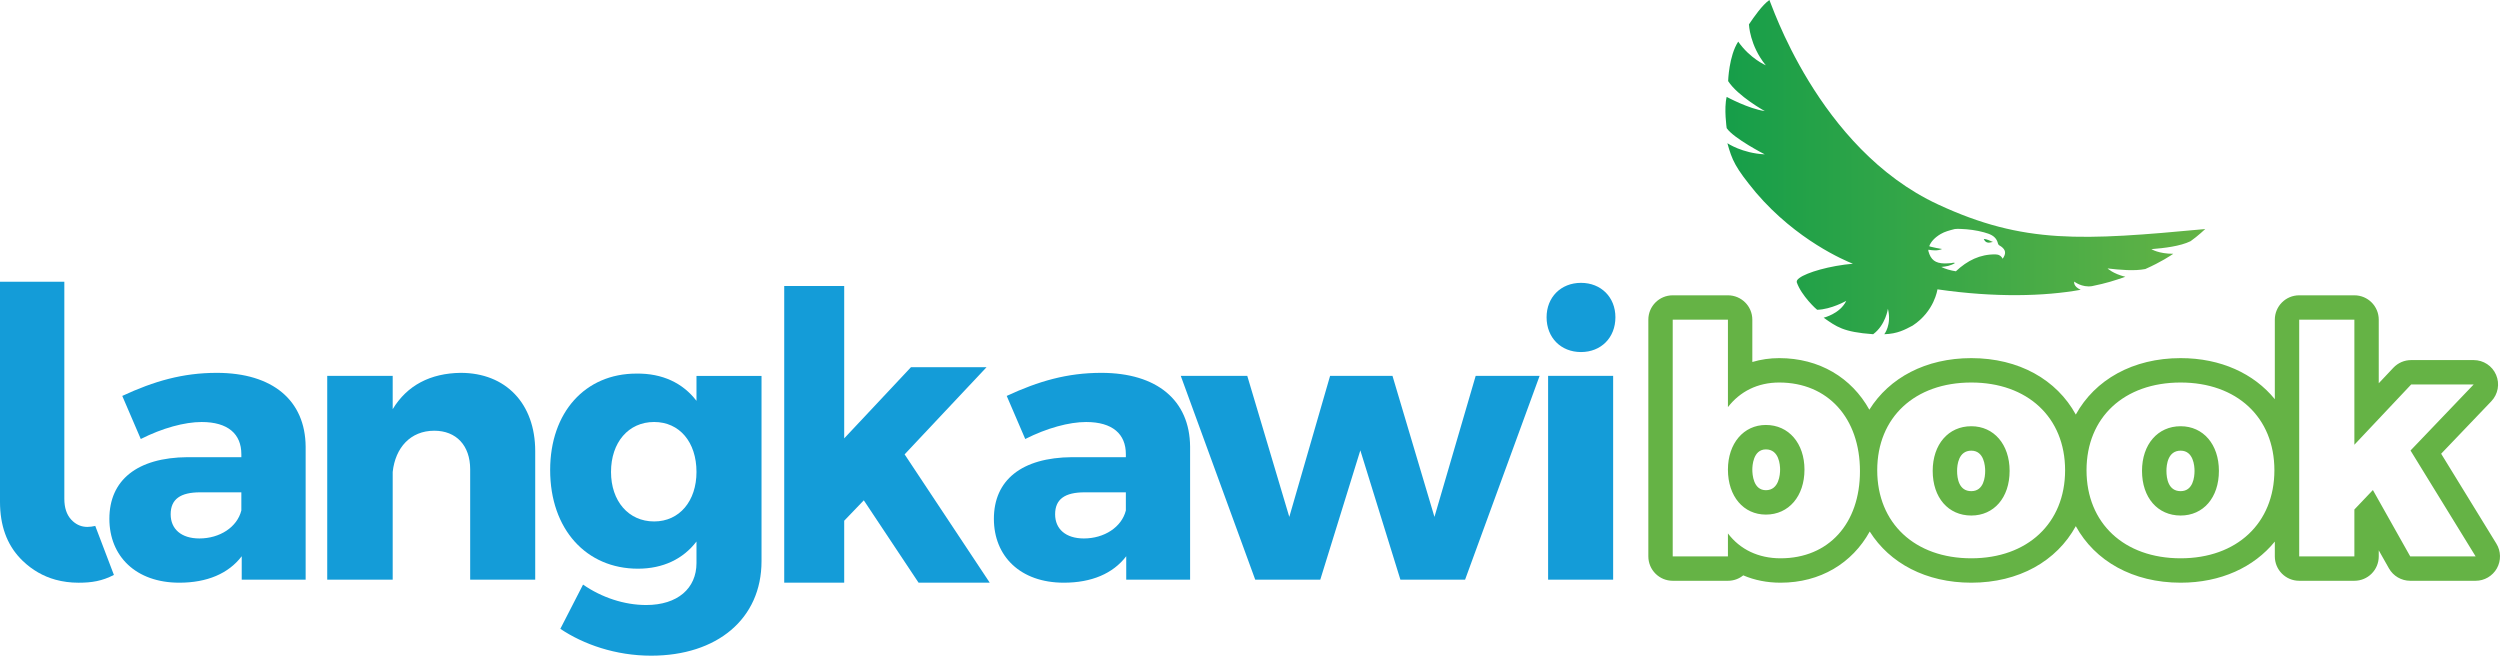
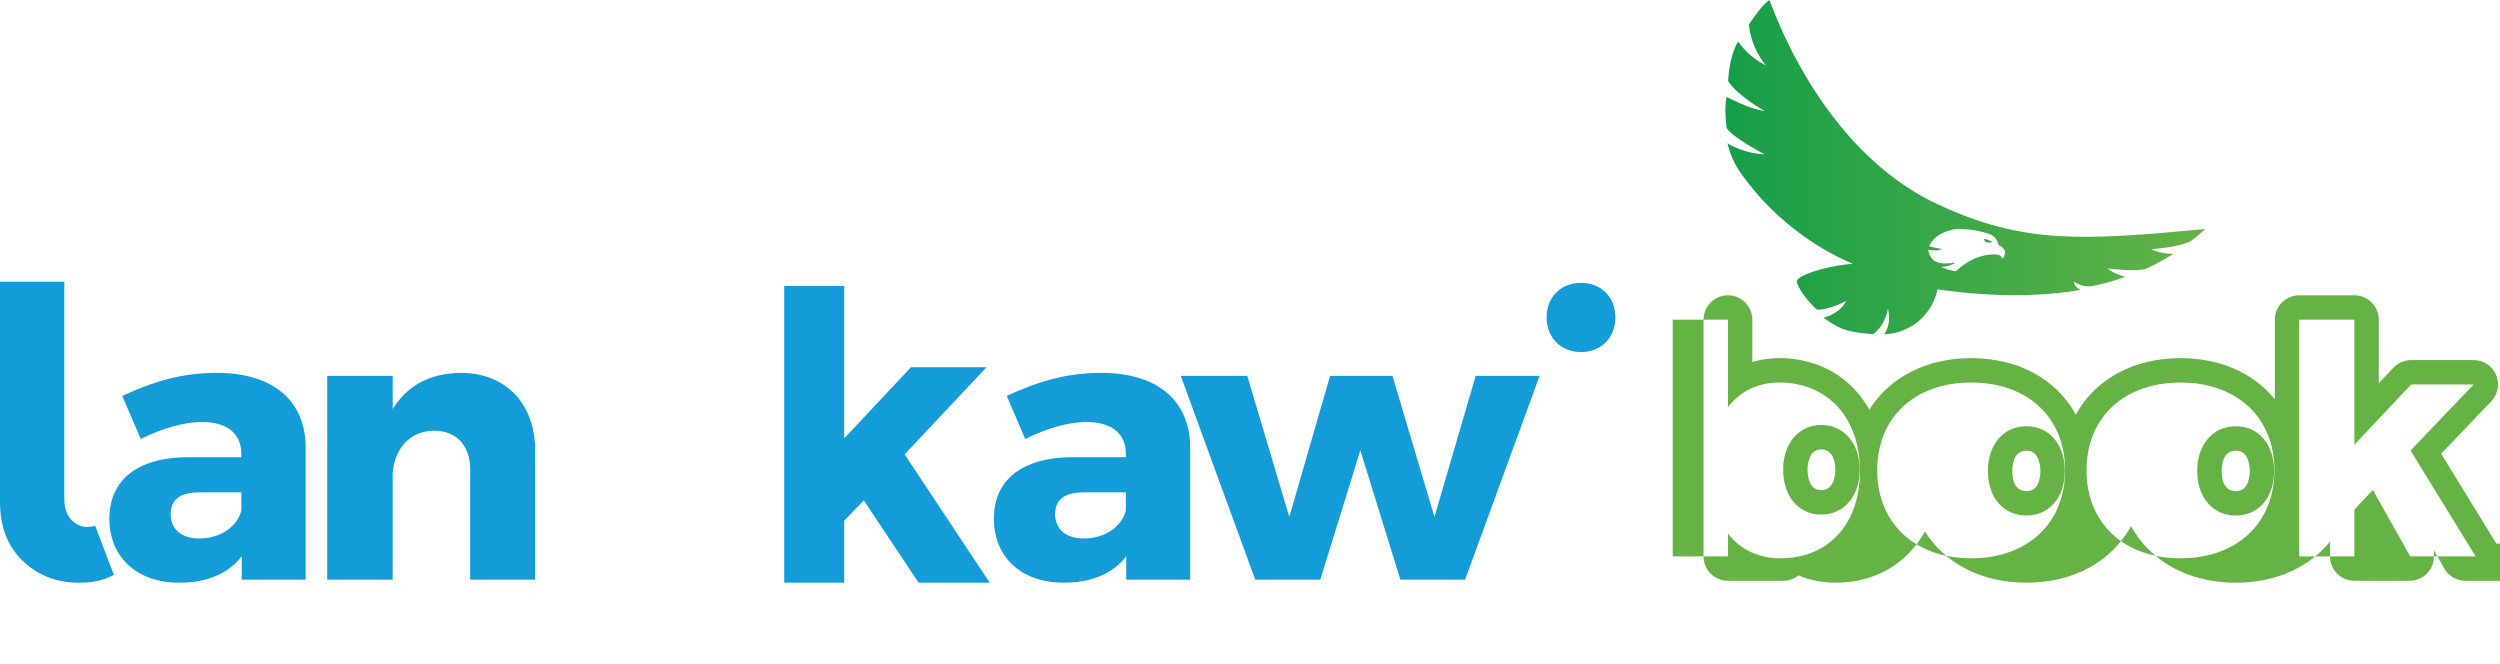
<svg xmlns="http://www.w3.org/2000/svg" xmlns:ns1="http://www.serif.com/" width="100%" height="100%" viewBox="0 0 128 34" version="1.1" xml:space="preserve" style="fill-rule:evenodd;clip-rule:evenodd;stroke-linejoin:round;stroke-miterlimit:2;">
-   <rect id="logo-langkawibook" x="-0" y="0" width="128" height="33.571" style="fill:none;" />
  <clipPath id="_clip1">
    <rect id="logo-langkawibook1" ns1:id="logo-langkawibook" x="-0" y="0" width="128" height="33.571" />
  </clipPath>
  <g clip-path="url(#_clip1)">
    <g>
      <path d="M89.546,1.249c0,-0 0.037,1.086 0.864,2.096c0,0 -0.809,-0.348 -1.414,-1.214c-0.479,0.736 -0.515,2.021 -0.515,2.021c0.497,0.773 1.877,1.535 1.877,1.535c-0.809,-0.109 -1.952,-0.726 -1.952,-0.726c-0.147,0.59 0,1.6 0,1.6c0.367,0.533 1.95,1.342 1.95,1.342c-1.159,-0.057 -1.914,-0.571 -1.914,-0.571c0.241,0.866 0.388,1.233 1.471,2.539c2.081,2.432 4.542,3.469 4.956,3.632c-0.268,0.022 -0.563,0.061 -0.872,0.116c-1.15,0.209 -2.047,0.574 -2.003,0.815c-0,0.004 0.003,0.007 0.004,0.011l-0.006,0.002c0.238,0.698 1.029,1.414 1.047,1.414c0.716,-0.018 1.489,-0.458 1.489,-0.458c-0.313,0.662 -1.158,0.864 -1.158,0.864c0.662,0.46 0.992,0.734 2.536,0.845c0.644,-0.478 0.755,-1.305 0.755,-1.305c0.202,0.827 -0.186,1.305 -0.186,1.305c0.682,-0.018 1.067,-0.24 1.453,-0.442c1.122,-0.734 1.269,-1.856 1.269,-1.856c2.956,0.429 5.479,0.357 7.335,0.024c-0.403,-0.181 -0.331,-0.421 -0.331,-0.421c0,0 0.389,0.313 0.906,0.234c0.76,-0.155 1.146,-0.284 1.712,-0.479c-0.64,-0.16 -0.912,-0.428 -0.912,-0.428c0.618,0.072 1.37,0.142 1.934,0.03c0.002,0 0.002,0 0.005,-0.002c0.812,-0.362 1.285,-0.683 1.427,-0.778c-0.755,-0 -1.122,-0.238 -1.122,-0.238c0.662,-0.054 1.471,-0.147 2.004,-0.406c0.367,-0.256 0.754,-0.623 0.754,-0.623c-6.287,0.587 -9.283,0.783 -13.676,-1.257c-6.186,-2.864 -8.596,-10.47 -8.64,-10.47c-0.367,0.256 -0.788,0.864 -1.047,1.249Zm9.888,11.5c-0.196,-0.037 -0.391,-0.064 -0.582,-0.117c-0.027,-0.006 -0.052,-0.017 -0.076,-0.027c0.086,-0.235 0.294,-0.451 0.588,-0.624c0.202,-0.12 0.437,-0.181 0.709,-0.252c0.047,-0.003 0.094,-0.012 0.162,-0.011c0.053,0 0.102,0.003 0.155,0.003c0.4,0.015 0.799,0.067 1.187,0.173l0.224,0.07c0.236,0.085 0.432,0.221 0.499,0.516c0.018,0.077 0.103,0.099 0.16,0.142c0.238,0.175 0.264,0.359 0.076,0.626c-0.077,-0.155 -0.209,-0.222 -0.367,-0.223c-0.788,-0.01 -1.433,0.307 -2.029,0.865c-0.282,-0.043 -0.536,-0.118 -0.749,-0.223c0.251,-0.021 0.483,-0.058 0.706,-0.202c-0.088,-0.032 -0.143,0.003 -0.198,0.007c-0.114,0.007 -0.226,0.017 -0.339,0.016c-0.474,-0.009 -0.702,-0.18 -0.828,-0.634c0,0 -0.001,-0.002 -0.001,-0.004c-0.002,-0.021 -0,-0.041 0.002,-0.064c0.115,0.017 0.229,0.033 0.342,0.033c0.121,-0 0.241,-0.018 0.359,-0.07Z" style="fill:url(#_Linear2);fill-rule:nonzero;" />
      <path d="M102.039,12.386c-0.182,-0.077 -0.306,-0.139 -0.471,-0.152c0.095,0.21 0.237,0.222 0.471,0.152Z" style="fill:url(#_Linear3);fill-rule:nonzero;" />
      <path d="M12.357,26.136c-0.214,0.854 -1.103,1.433 -2.149,1.433c-0.93,-0 -1.47,-0.484 -1.47,-1.238c0,-0.776 0.503,-1.124 1.508,-1.124l2.111,-0l-0,0.929Zm-1.26,-7.046c-1.74,0 -3.213,0.425 -4.837,1.181l0.948,2.206c1.103,-0.56 2.246,-0.87 3.116,-0.87c1.354,-0 2.033,0.618 2.033,1.645l-0,0.155l-2.749,-0c-2.594,0.019 -4.008,1.18 -4.008,3.156c0,1.916 1.357,3.271 3.581,3.271c1.414,-0 2.516,-0.463 3.195,-1.355l-0,1.2l3.273,0l-0,-6.813c-0.019,-2.362 -1.684,-3.776 -4.552,-3.776" style="fill:#149cd8;fill-rule:nonzero;" />
      <path d="M23.589,19.09c-1.548,0.019 -2.748,0.638 -3.483,1.86l-0,-1.706l-3.352,0l0,10.436l3.352,-0l-0,-5.517c0.134,-1.24 0.908,-2.11 2.129,-2.11c1.122,-0 1.838,0.754 1.838,1.975l0,5.652l3.33,-0l0,-6.582c0,-2.44 -1.511,-4.008 -3.814,-4.008" style="fill:#149cd8;fill-rule:nonzero;" />
-       <path d="M33.492,26.698c-1.316,0 -2.208,-1.045 -2.208,-2.535c-0,-1.511 0.892,-2.557 2.208,-2.557c1.298,0 2.168,1.028 2.168,2.557c-0,1.49 -0.87,2.535 -2.168,2.535m2.168,-7.451l-0,1.276c-0.697,-0.911 -1.743,-1.414 -3.079,-1.395c-2.613,0 -4.413,1.976 -4.413,4.938c-0,3.041 1.859,5.051 4.492,5.051c1.297,0 2.321,-0.503 3,-1.392l-0,1.103c-0,1.297 -0.968,2.149 -2.576,2.149c-1.121,-0 -2.284,-0.387 -3.232,-1.046l-1.163,2.265c1.182,0.794 2.828,1.375 4.649,1.375c3.368,0 5.652,-1.878 5.652,-4.84l-0,-9.484l-3.33,-0Z" style="fill:#149cd8;fill-rule:nonzero;" />
      <path d="M57.644,26.136c-0.214,0.854 -1.106,1.433 -2.149,1.433c-0.93,-0 -1.473,-0.484 -1.473,-1.238c0,-0.776 0.503,-1.124 1.511,-1.124l2.111,-0l-0,0.929Zm-1.26,-7.046c-1.743,0 -3.213,0.425 -4.84,1.181l0.948,2.206c1.106,-0.56 2.247,-0.87 3.119,-0.87c1.354,-0 2.033,0.618 2.033,1.645l-0,0.155l-2.749,-0c-2.594,0.019 -4.008,1.18 -4.008,3.156c0,1.916 1.354,3.271 3.581,3.271c1.414,-0 2.516,-0.463 3.195,-1.355l-0,1.2l3.27,0l0,-6.813c-0.019,-2.362 -1.684,-3.776 -4.549,-3.776" style="fill:#149cd8;fill-rule:nonzero;" />
      <path d="M75.555,19.244l-2.111,7.222l-2.149,-7.222l-3.194,0l-2.089,7.222l-2.152,-7.222l-3.405,0l3.813,10.436l3.33,-0l2.051,-6.622l2.052,6.622l3.311,-0l3.816,-10.436l-3.273,0Z" style="fill:#149cd8;fill-rule:nonzero;" />
      <path d="M80.947,14.482c-1.027,-0 -1.762,0.735 -1.762,1.762c-0,1.046 0.735,1.781 1.762,1.781c1.027,0 1.762,-0.735 1.762,-1.781c0,-1.027 -0.735,-1.762 -1.762,-1.762" style="fill:#149cd8;fill-rule:nonzero;" />
-       <rect x="79.263" y="19.244" width="3.33" height="10.435" style="fill:#149cd8;" />
-       <path d="M123.403,28.487l-1.911,-3.397l-0.948,0.997l-0,2.4l-2.825,0l0,-12.119l2.825,0l-0,6.403l2.908,-3.086l3.2,-0l-3.233,3.381l3.333,5.421l-3.349,0Zm-11.754,0.098c-2.892,-0 -4.819,-1.795 -4.819,-4.508c-0,-2.711 1.927,-4.492 4.819,-4.492c2.873,-0 4.8,1.781 4.8,4.492c-0,2.713 -1.927,4.508 -4.8,4.508m-10.719,-0c-2.889,-0 -4.816,-1.795 -4.816,-4.508c-0,-2.711 1.927,-4.492 4.816,-4.492c2.876,-0 4.803,1.781 4.803,4.492c-0,2.713 -1.927,4.508 -4.803,4.508m-9.765,-0c-1.143,-0 -2.076,-0.457 -2.695,-1.273l0,1.175l-2.827,0l0,-12.119l2.827,0l0,4.476c0.619,-0.8 1.519,-1.259 2.627,-1.259c2.484,-0 4.133,1.813 4.133,4.54c-0,2.679 -1.6,4.46 -4.065,4.46m36.649,-0.751l-2.827,-4.603l2.567,-2.684c0.346,-0.362 0.444,-0.894 0.246,-1.354c-0.194,-0.459 -0.648,-0.757 -1.148,-0.757l-3.2,0c-0.346,0 -0.673,0.141 -0.911,0.392l-0.749,0.795l0,-3.255c0,-0.689 -0.557,-1.248 -1.248,-1.248l-2.825,-0c-0.692,-0 -1.248,0.559 -1.248,1.248l-0,4.071c-1.07,-1.313 -2.768,-2.103 -4.822,-2.103c-2.446,0 -4.387,1.106 -5.368,2.89c-0.978,-1.784 -2.91,-2.89 -5.351,-2.89c-2.33,0 -4.2,1.006 -5.219,2.641c-0.908,-1.635 -2.557,-2.641 -4.614,-2.641c-0.481,0 -0.943,0.068 -1.378,0.198l0,-2.166c0,-0.689 -0.56,-1.248 -1.249,-1.248l-2.827,-0c-0.689,-0 -1.248,0.559 -1.248,1.248l-0,12.119c-0,0.69 0.559,1.249 1.248,1.249l2.827,0c0.298,0 0.57,-0.102 0.784,-0.278c0.581,0.249 1.224,0.376 1.911,0.376c2.035,-0 3.668,-0.998 4.565,-2.62c1.021,1.625 2.884,2.62 5.2,2.62c2.441,-0 4.373,-1.108 5.351,-2.895c0.981,1.787 2.922,2.895 5.368,2.895c2.054,-0 3.752,-0.79 4.822,-2.106l-0,0.759c-0,0.69 0.556,1.249 1.248,1.249l2.825,0c0.691,0 1.248,-0.559 1.248,-1.249l0,-0.31l0.522,0.924c0.221,0.392 0.638,0.635 1.089,0.635l3.349,0c0.451,0 0.867,-0.243 1.089,-0.638c0.221,-0.397 0.211,-0.878 -0.027,-1.264m-16.165,-2.687c-0.632,-0 -0.727,-0.649 -0.727,-1.038c-0,-0.311 0.07,-1.035 0.727,-1.035c0.659,-0 0.711,0.792 0.711,1.035c-0,0.314 -0.071,1.038 -0.711,1.038m-0,-3.324c-1.175,0 -1.978,0.932 -1.978,2.286c-0,1.373 0.803,2.286 1.978,2.286c1.159,0 1.959,-0.913 1.959,-2.286c0,-1.354 -0.8,-2.286 -1.959,-2.286m-10.719,3.324c-0.633,-0 -0.727,-0.649 -0.727,-1.038c-0,-0.311 0.073,-1.035 0.727,-1.035c0.659,-0 0.711,0.792 0.711,1.035c-0,0.314 -0.068,1.038 -0.711,1.038m-0,-3.324c-1.176,0 -1.976,0.932 -1.976,2.286c0,1.373 0.8,2.286 1.976,2.286c1.159,0 1.962,-0.913 1.962,-2.286c0,-1.354 -0.803,-2.286 -1.962,-2.286m-10.516,3.275c-0.646,0 -0.695,-0.805 -0.695,-1.054c0,-0.173 0.032,-1.035 0.695,-1.035c0.673,0 0.727,0.792 0.727,1.035c-0,0.249 -0.054,1.054 -0.727,1.054m-0,-3.34c-1.144,-0 -1.944,0.949 -1.944,2.286c0,1.373 0.8,2.303 1.944,2.303c1.175,-0 1.975,-0.946 1.975,-2.303c0,-1.337 -0.8,-2.286 -1.975,-2.286" style="fill:#65b345;fill-rule:nonzero;" />
+       <path d="M123.403,28.487l-1.911,-3.397l-0.948,0.997l-0,2.4l-2.825,0l0,-12.119l2.825,0l-0,6.403l2.908,-3.086l3.2,-0l-3.233,3.381l3.333,5.421l-3.349,0Zm-11.754,0.098c-2.892,-0 -4.819,-1.795 -4.819,-4.508c-0,-2.711 1.927,-4.492 4.819,-4.492c2.873,-0 4.8,1.781 4.8,4.492c-0,2.713 -1.927,4.508 -4.8,4.508m-10.719,-0c-2.889,-0 -4.816,-1.795 -4.816,-4.508c-0,-2.711 1.927,-4.492 4.816,-4.492c2.876,-0 4.803,1.781 4.803,4.492c-0,2.713 -1.927,4.508 -4.803,4.508m-9.765,-0c-1.143,-0 -2.076,-0.457 -2.695,-1.273l0,1.175l-2.827,0l0,-12.119l2.827,0l0,4.476c0.619,-0.8 1.519,-1.259 2.627,-1.259c2.484,-0 4.133,1.813 4.133,4.54c-0,2.679 -1.6,4.46 -4.065,4.46m36.649,-0.751l-2.827,-4.603l2.567,-2.684c0.346,-0.362 0.444,-0.894 0.246,-1.354c-0.194,-0.459 -0.648,-0.757 -1.148,-0.757l-3.2,0c-0.346,0 -0.673,0.141 -0.911,0.392l-0.749,0.795l0,-3.255c0,-0.689 -0.557,-1.248 -1.248,-1.248l-2.825,-0c-0.692,-0 -1.248,0.559 -1.248,1.248l-0,4.071c-1.07,-1.313 -2.768,-2.103 -4.822,-2.103c-2.446,0 -4.387,1.106 -5.368,2.89c-0.978,-1.784 -2.91,-2.89 -5.351,-2.89c-2.33,0 -4.2,1.006 -5.219,2.641c-0.908,-1.635 -2.557,-2.641 -4.614,-2.641c-0.481,0 -0.943,0.068 -1.378,0.198l0,-2.166c0,-0.689 -0.56,-1.248 -1.249,-1.248c-0.689,-0 -1.248,0.559 -1.248,1.248l-0,12.119c-0,0.69 0.559,1.249 1.248,1.249l2.827,0c0.298,0 0.57,-0.102 0.784,-0.278c0.581,0.249 1.224,0.376 1.911,0.376c2.035,-0 3.668,-0.998 4.565,-2.62c1.021,1.625 2.884,2.62 5.2,2.62c2.441,-0 4.373,-1.108 5.351,-2.895c0.981,1.787 2.922,2.895 5.368,2.895c2.054,-0 3.752,-0.79 4.822,-2.106l-0,0.759c-0,0.69 0.556,1.249 1.248,1.249l2.825,0c0.691,0 1.248,-0.559 1.248,-1.249l0,-0.31l0.522,0.924c0.221,0.392 0.638,0.635 1.089,0.635l3.349,0c0.451,0 0.867,-0.243 1.089,-0.638c0.221,-0.397 0.211,-0.878 -0.027,-1.264m-16.165,-2.687c-0.632,-0 -0.727,-0.649 -0.727,-1.038c-0,-0.311 0.07,-1.035 0.727,-1.035c0.659,-0 0.711,0.792 0.711,1.035c-0,0.314 -0.071,1.038 -0.711,1.038m-0,-3.324c-1.175,0 -1.978,0.932 -1.978,2.286c-0,1.373 0.803,2.286 1.978,2.286c1.159,0 1.959,-0.913 1.959,-2.286c0,-1.354 -0.8,-2.286 -1.959,-2.286m-10.719,3.324c-0.633,-0 -0.727,-0.649 -0.727,-1.038c-0,-0.311 0.073,-1.035 0.727,-1.035c0.659,-0 0.711,0.792 0.711,1.035c-0,0.314 -0.068,1.038 -0.711,1.038m-0,-3.324c-1.176,0 -1.976,0.932 -1.976,2.286c0,1.373 0.8,2.286 1.976,2.286c1.159,0 1.962,-0.913 1.962,-2.286c0,-1.354 -0.803,-2.286 -1.962,-2.286m-10.516,3.275c-0.646,0 -0.695,-0.805 -0.695,-1.054c0,-0.173 0.032,-1.035 0.695,-1.035c0.673,0 0.727,0.792 0.727,1.035c-0,0.249 -0.054,1.054 -0.727,1.054m-0,-3.34c-1.144,-0 -1.944,0.949 -1.944,2.286c0,1.373 0.8,2.303 1.944,2.303c1.175,-0 1.975,-0.946 1.975,-2.303c0,-1.337 -0.8,-2.286 -1.975,-2.286" style="fill:#65b345;fill-rule:nonzero;" />
      <path d="M4.47,26.978c-0.026,-0 -0.05,-0 -0.073,-0.003c-0.29,-0.018 -0.542,-0.144 -0.756,-0.376c-0.232,-0.254 -0.347,-0.609 -0.347,-1.059l-0,-11.114l-3.294,-0l-0,11.266c-0,1.21 0.35,2.18 1.046,2.906c0.039,0.042 0.08,0.084 0.122,0.123c0.489,0.466 1.046,0.787 1.673,0.96c0.369,0.101 0.764,0.154 1.182,0.154c0.677,-0 1.207,-0.087 1.809,-0.399l-0.955,-2.509c-0.132,0.03 -0.267,0.051 -0.407,0.051" style="fill:#149cd8;fill-rule:nonzero;" />
      <path d="M46.316,23.263l4.195,-4.462l-3.87,-0l-3.418,3.644l0,-7.802l-3.071,0l-0,15.191l3.071,-0l0,-3.173l1.004,-1.045l2.804,4.218l3.644,-0l-4.359,-6.571Z" style="fill:#149cd8;fill-rule:nonzero;" />
    </g>
  </g>
  <defs>
    <linearGradient id="_Linear2" x1="0" y1="0" x2="1" y2="0" gradientUnits="userSpaceOnUse" gradientTransform="matrix(24.569,0,0,24.569,88.341,8.556)">
      <stop offset="0" style="stop-color:#169e49;stop-opacity:1" />
      <stop offset="1" style="stop-color:#64b345;stop-opacity:1" />
    </linearGradient>
    <linearGradient id="_Linear3" x1="0" y1="0" x2="1" y2="0" gradientUnits="userSpaceOnUse" gradientTransform="matrix(0.471,0,0,0.471,101.568,12.329)">
      <stop offset="0" style="stop-color:#169e49;stop-opacity:1" />
      <stop offset="1" style="stop-color:#64b345;stop-opacity:1" />
    </linearGradient>
  </defs>
</svg>